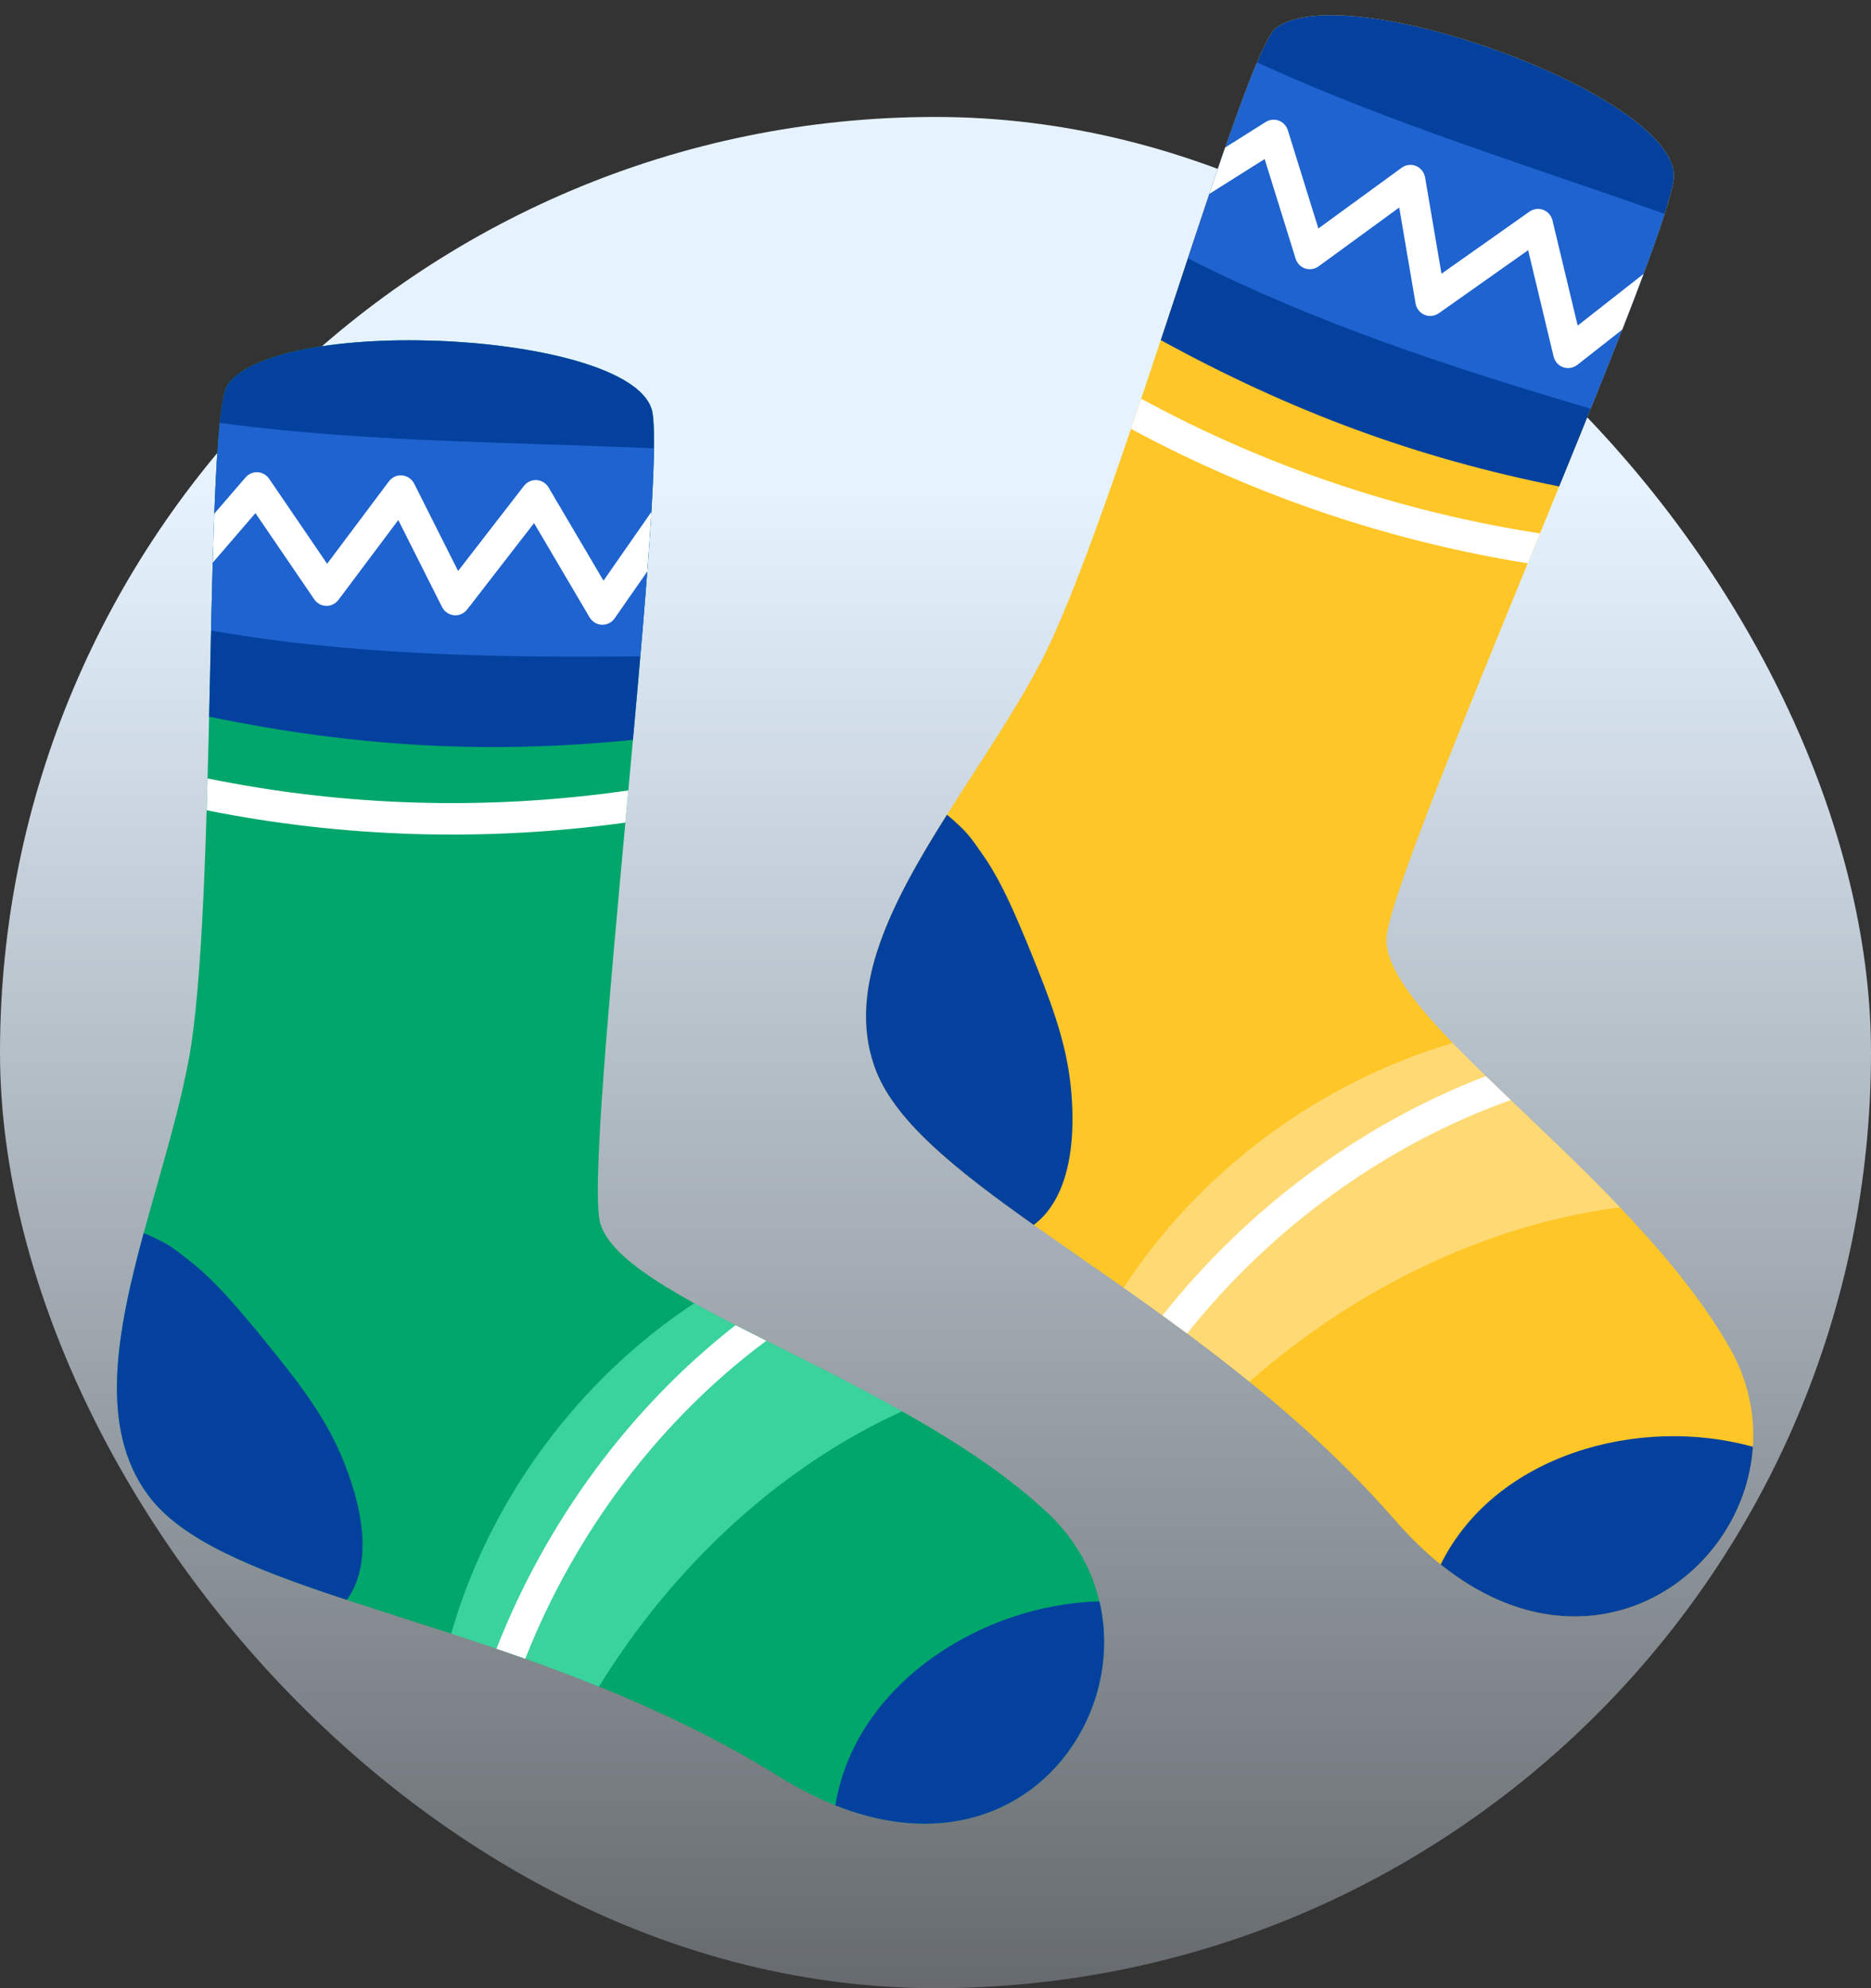
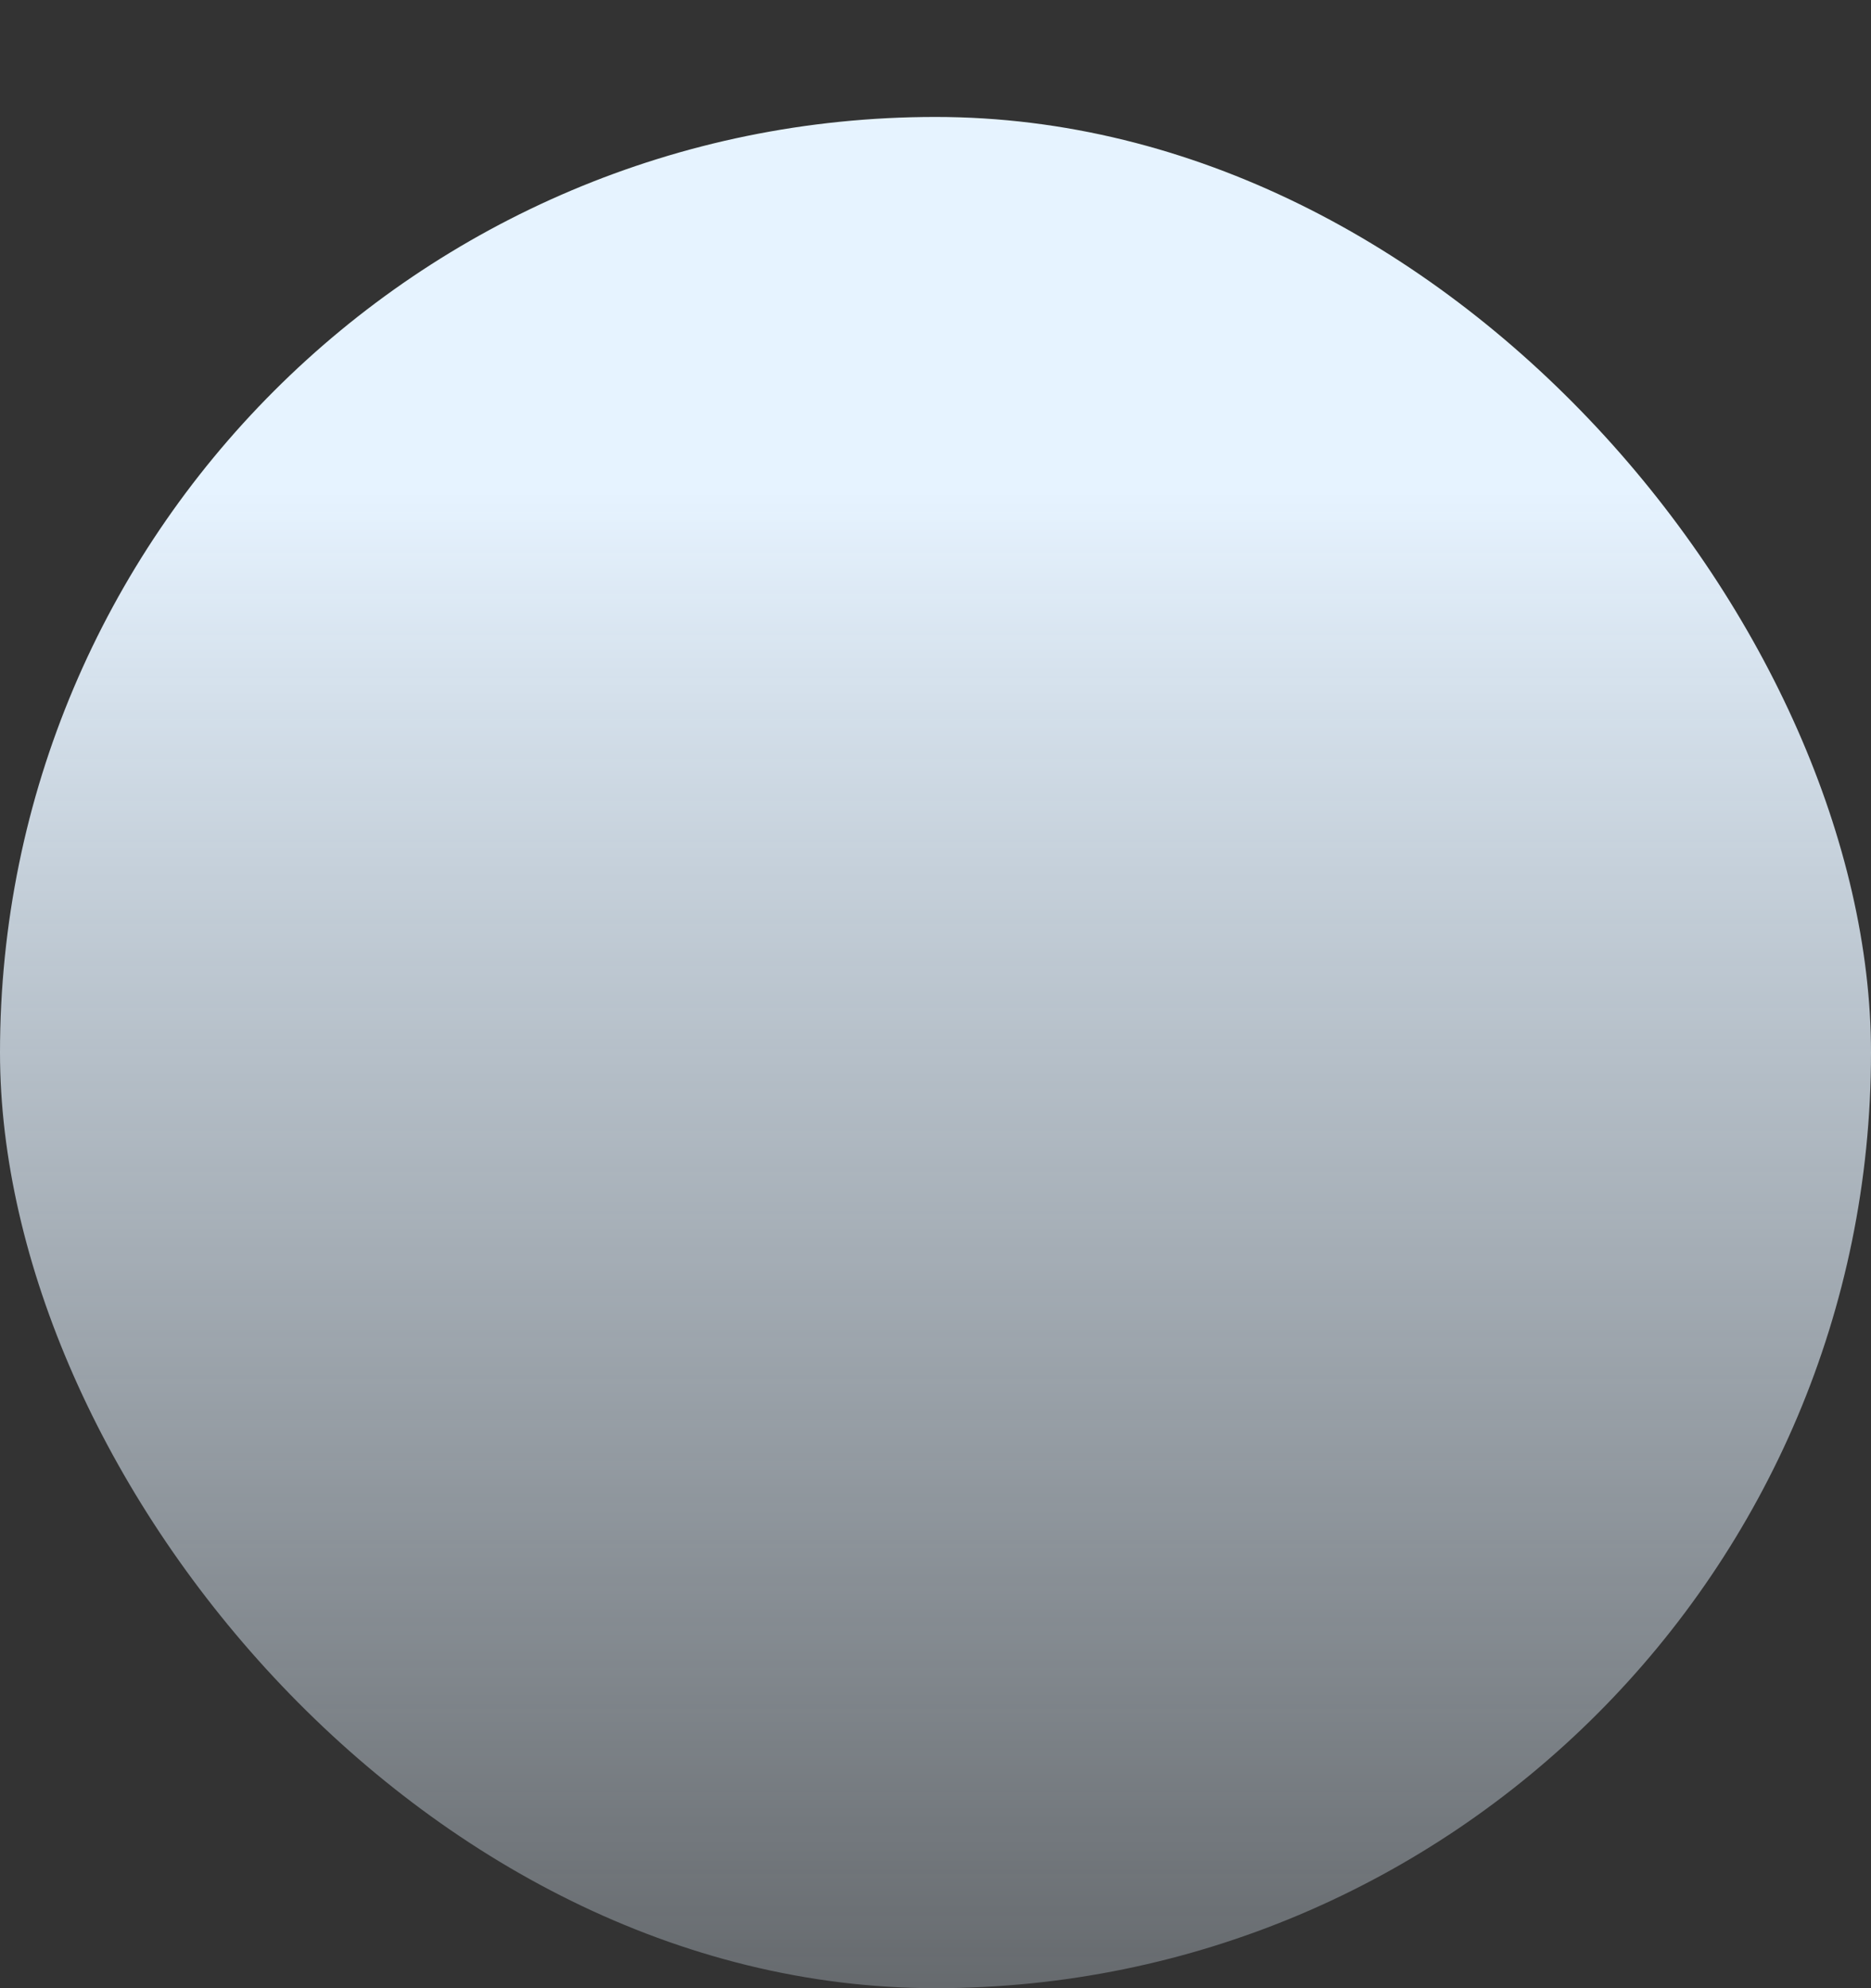
<svg xmlns="http://www.w3.org/2000/svg" width="80" height="85" viewBox="0 0 80 85" fill="none">
  <rect x="0" y="0" width="80" height="85" fill="#333333" stroke="none" />
  <g clip-path="url(#clip0)">
    <rect y="5" width="80" height="80" rx="40" fill="url(#paint0_linear)" />
    <g clip-path="url(#clip1)">
      <path d="M9.749 16.422C8.712 17.767 9.296 38.813 8.064 45.336C6.833 51.858 3.009 59.389 6.314 63.894C9.62 68.467 22.323 69.139 33.277 75.93C44.231 82.789 51.101 70.618 44.814 64.701C38.527 58.784 26.212 55.556 25.629 52.127C25.046 48.698 28.481 21.129 27.898 17.632C27.249 14.203 12.018 13.396 9.749 16.422Z" fill="#01A66A" />
-       <path d="M14.828 68.4C15.727 67.174 15.795 65.11 14.611 62.28C13.827 60.405 12.54 58.82 11.269 57.256C11.173 57.137 11.077 57.019 10.981 56.901C10.138 55.892 9.296 54.883 8.323 54.077C8.231 54.005 8.141 53.933 8.051 53.861C7.639 53.533 7.247 53.222 6.768 53.001C6.566 52.896 6.357 52.802 6.143 52.72C4.987 56.975 4.221 61.041 6.314 63.894C7.726 65.848 10.854 67.089 14.828 68.4Z" fill="#04419E" />
      <path d="M47.009 68.462C41.967 68.591 36.562 71.998 35.718 77.183C43.308 80.206 48.29 73.902 47.009 68.462Z" fill="#04419E" />
      <path opacity="0.5" d="M29.681 55.717C24.765 58.96 20.951 64.056 19.291 69.842C21.313 70.502 23.446 71.233 25.609 72.107C28.759 67 33.282 62.743 38.572 60.337C36.861 59.375 35.104 58.494 33.457 57.669C32.093 56.985 30.805 56.339 29.681 55.717Z" fill="#74FFCC" />
      <path d="M27.063 31.631C27.658 25.072 28.148 19.133 27.898 17.632C27.25 14.203 12.018 13.396 9.75 16.422C9.241 17.081 9.122 22.479 8.988 28.578C8.973 29.259 8.958 29.949 8.942 30.641C15.161 31.922 20.819 32.26 27.063 31.631Z" fill="#04419E" />
      <path opacity="0.5" d="M27.963 19.168C26.399 19.099 24.832 19.048 23.263 18.997C18.622 18.846 13.973 18.695 9.397 18.081C9.199 19.983 9.107 23.265 9.024 26.958C15.031 28.007 21.198 28.125 27.38 28.059C27.7 24.342 27.94 21.103 27.963 19.168Z" fill="#3887FF" />
      <path d="M27.851 21.887L25.804 24.825L23.46 20.846C23.35 20.659 23.159 20.539 22.948 20.525C22.738 20.511 22.534 20.604 22.401 20.775L19.587 24.411L17.713 20.683C17.611 20.48 17.416 20.345 17.197 20.325C16.977 20.304 16.762 20.401 16.627 20.582L13.987 24.103L11.51 20.471C11.396 20.304 11.215 20.2 11.018 20.189C10.821 20.177 10.629 20.259 10.498 20.412L9.163 21.96C9.138 22.621 9.116 23.323 9.096 24.057L10.922 21.937L13.433 25.619C13.552 25.793 13.743 25.898 13.948 25.903C14.153 25.908 14.348 25.811 14.474 25.643L17.03 22.233L18.897 25.945C18.998 26.146 19.191 26.281 19.408 26.303C19.626 26.325 19.84 26.232 19.977 26.055L22.835 22.363L25.206 26.388C25.319 26.58 25.517 26.701 25.734 26.709C25.95 26.718 26.157 26.614 26.284 26.431L27.676 24.434C27.745 23.52 27.804 22.666 27.851 21.887Z" fill="white" />
-       <path d="M26.866 33.792C20.889 34.659 14.783 34.488 8.876 33.279C8.864 33.736 8.851 34.19 8.837 34.642C14.719 35.82 20.789 35.995 26.739 35.168C26.746 35.094 26.753 35.019 26.76 34.945C26.795 34.561 26.83 34.176 26.866 33.792Z" fill="white" />
      <path d="M31.449 56.655C26.925 60.191 23.36 65.039 21.227 70.488C21.635 70.627 22.046 70.77 22.459 70.916C24.59 65.512 28.195 60.724 32.764 57.322C32.314 57.096 31.875 56.874 31.449 56.655Z" fill="white" />
-       <path d="M54.569 1.183C53.184 2.165 47.576 22.459 44.488 28.335C41.4 34.211 35.538 40.291 37.379 45.567C39.2 50.907 51.15 55.271 59.634 64.973C68.098 74.74 78.232 65.115 73.954 57.616C69.676 50.117 58.847 43.423 59.294 39.974C59.74 36.524 71.1 11.17 71.567 7.656C71.951 4.187 57.624 -1.046 54.569 1.183Z" fill="#FFC627" />
      <path d="M44.2 52.37C45.418 51.46 46.088 49.507 45.784 46.454C45.584 44.432 44.818 42.539 44.061 40.671C44.004 40.53 43.946 40.389 43.889 40.248C43.379 39.036 42.869 37.825 42.176 36.769C42.108 36.673 42.043 36.578 41.978 36.483C41.68 36.049 41.397 35.636 41.004 35.285C40.841 35.126 40.669 34.974 40.488 34.833C38.136 38.563 36.213 42.226 37.379 45.567C38.157 47.849 40.784 49.952 44.2 52.37Z" fill="#04419E" />
      <path d="M74.951 61.854C70.091 60.501 63.927 62.175 61.6 66.886C67.972 71.999 74.582 67.431 74.951 61.854Z" fill="#04419E" />
      <path opacity="0.5" d="M62.116 44.593C56.466 46.254 51.327 50.009 48.045 55.055C49.785 56.279 51.61 57.602 53.422 59.071C57.93 55.111 63.501 52.366 69.263 51.615C67.91 50.194 66.488 48.837 65.154 47.565C64.051 46.512 63.008 45.517 62.116 44.593Z" fill="#FFEFC2" />
      <path d="M66.668 20.797C69.158 14.699 71.366 9.165 71.567 7.656C71.951 4.187 57.624 -1.046 54.569 1.183C53.889 1.664 52.195 6.79 50.28 12.583C50.066 13.229 49.849 13.884 49.631 14.542C55.203 17.588 60.513 19.569 66.668 20.797Z" fill="#04419E" />
      <path opacity="0.5" d="M71.179 9.144C69.704 8.62 68.22 8.112 66.736 7.604C62.342 6.1 57.941 4.593 53.746 2.666C53 4.426 51.951 7.538 50.789 11.044C56.225 13.807 62.087 15.726 68.017 17.474C69.413 14.013 70.591 10.987 71.179 9.144Z" fill="#3887FF" />
      <path d="M70.275 11.711L67.458 13.92L66.382 9.428C66.332 9.218 66.184 9.047 65.987 8.972C65.79 8.897 65.567 8.927 65.391 9.051L61.635 11.703L60.935 7.59C60.897 7.366 60.75 7.18 60.546 7.096C60.342 7.012 60.108 7.041 59.926 7.175L56.371 9.768L55.066 5.57C55.006 5.377 54.863 5.225 54.678 5.156C54.493 5.087 54.286 5.109 54.116 5.217L52.386 6.307C52.169 6.931 51.942 7.596 51.708 8.291L54.074 6.8L55.397 11.056C55.46 11.257 55.611 11.413 55.806 11.478C56.001 11.542 56.215 11.508 56.385 11.384L59.828 8.872L60.526 12.968C60.563 13.19 60.708 13.375 60.91 13.46C61.111 13.545 61.343 13.518 61.526 13.389L65.34 10.696L66.428 15.239C66.48 15.456 66.634 15.629 66.838 15.701C67.043 15.773 67.271 15.734 67.446 15.597L69.362 14.094C69.696 13.241 70.003 12.441 70.275 11.711Z" fill="white" />
      <path d="M65.846 22.805C59.878 21.883 54.09 19.93 48.796 17.045C48.651 17.477 48.505 17.908 48.36 18.336C53.639 21.186 59.391 23.131 65.323 24.083C65.351 24.014 65.379 23.945 65.407 23.876C65.554 23.519 65.7 23.161 65.846 22.805Z" fill="white" />
-       <path d="M63.532 46.008C58.171 48.063 53.342 51.654 49.707 56.239C50.056 56.492 50.407 56.749 50.759 57.01C54.38 52.467 59.229 48.945 64.594 47.03C64.23 46.682 63.875 46.341 63.532 46.008Z" fill="white" />
    </g>
  </g>
  <defs>
    <linearGradient id="paint0_linear" x1="40" y1="5" x2="40" y2="111" gradientUnits="userSpaceOnUse">
      <stop offset="0.151" stop-color="#E6F3FF" />
      <stop offset="1" stop-color="#E2F1FF" stop-opacity="0" />
    </linearGradient>
    <clipPath id="clip0">
      <rect width="80" height="85" fill="white" />
    </clipPath>
    <clipPath id="clip1">
-       <rect width="70" height="78" fill="white" transform="translate(5)" />
-     </clipPath>
+       </clipPath>
  </defs>
</svg>